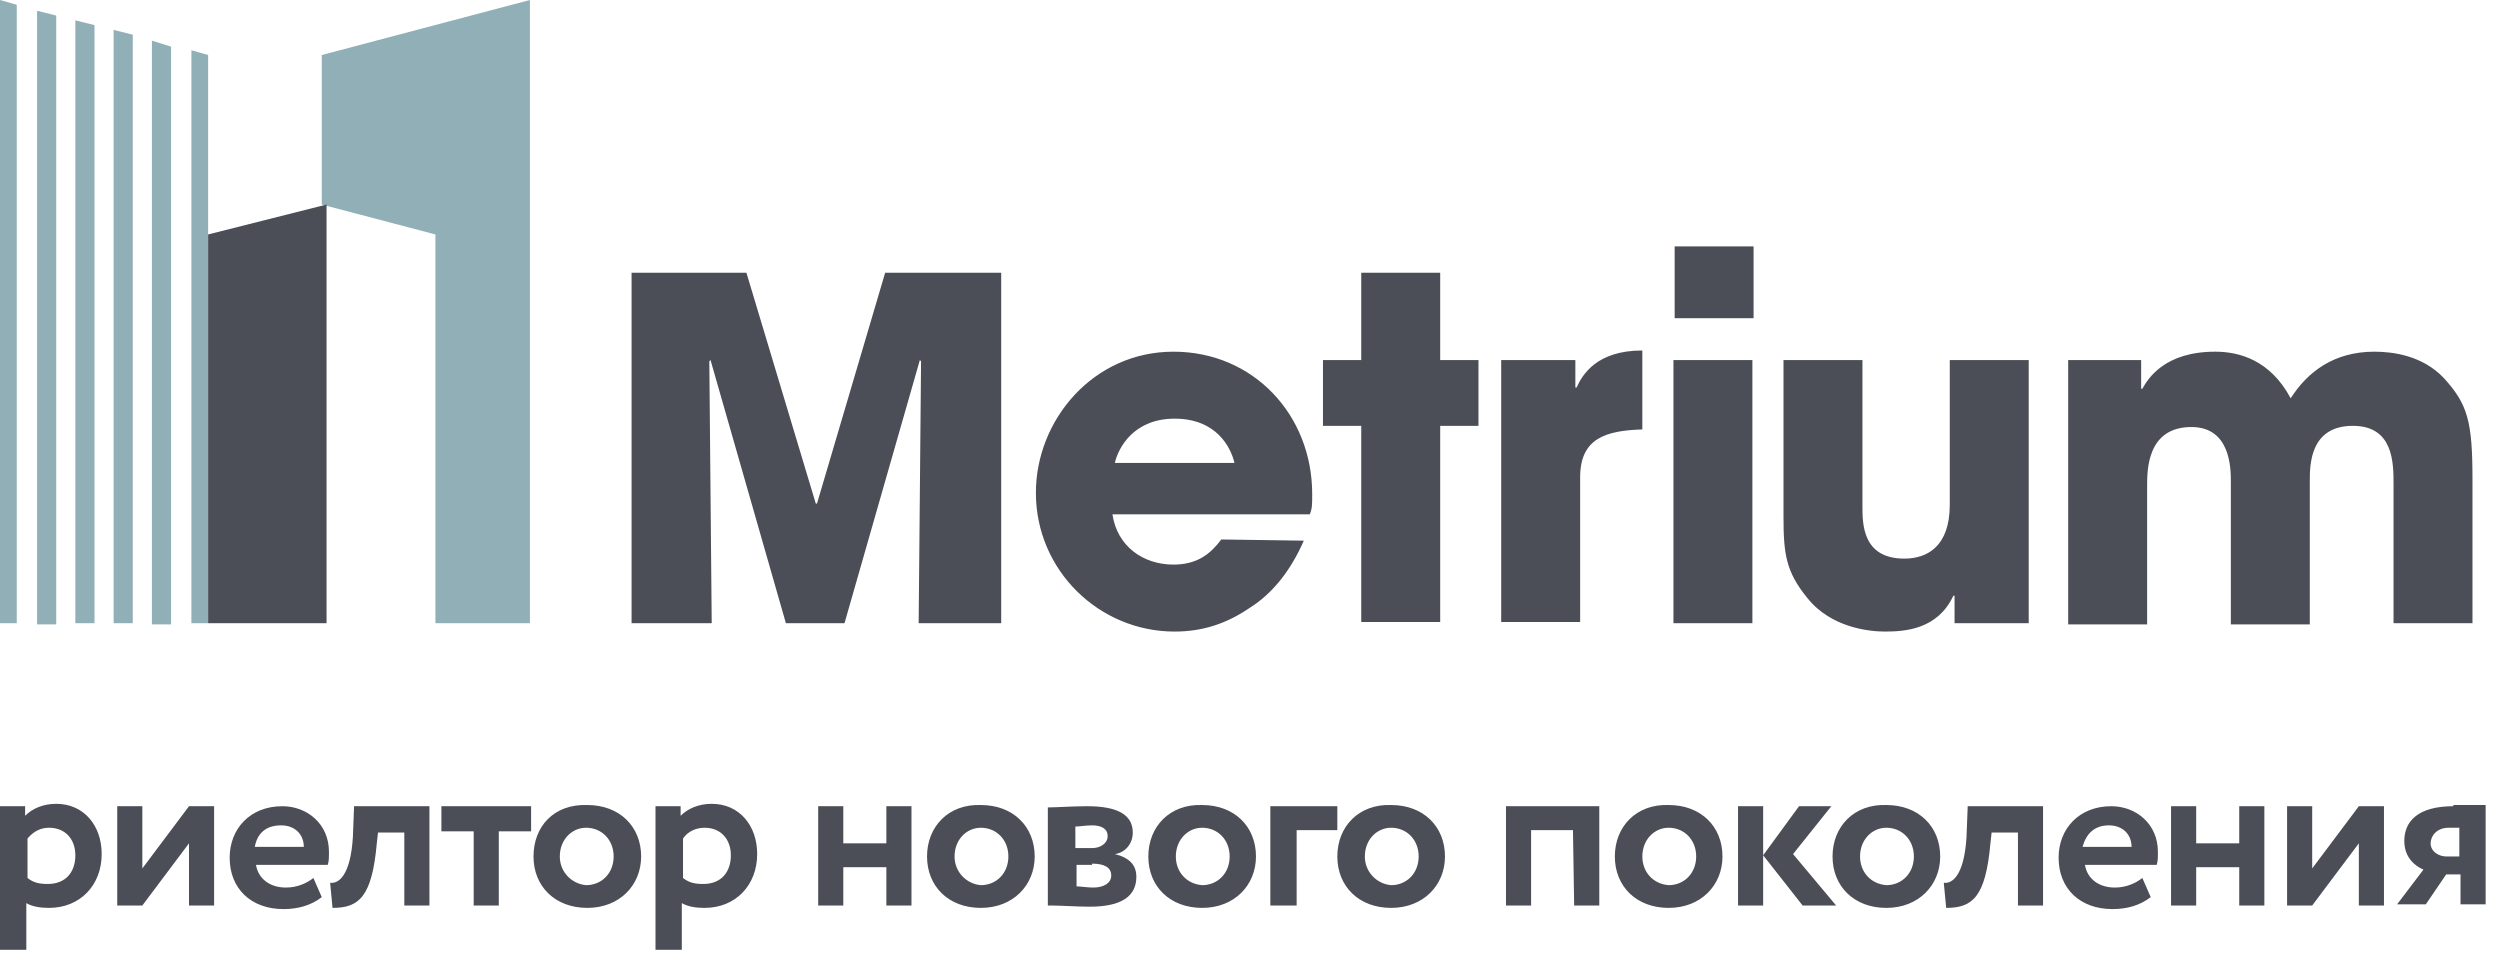
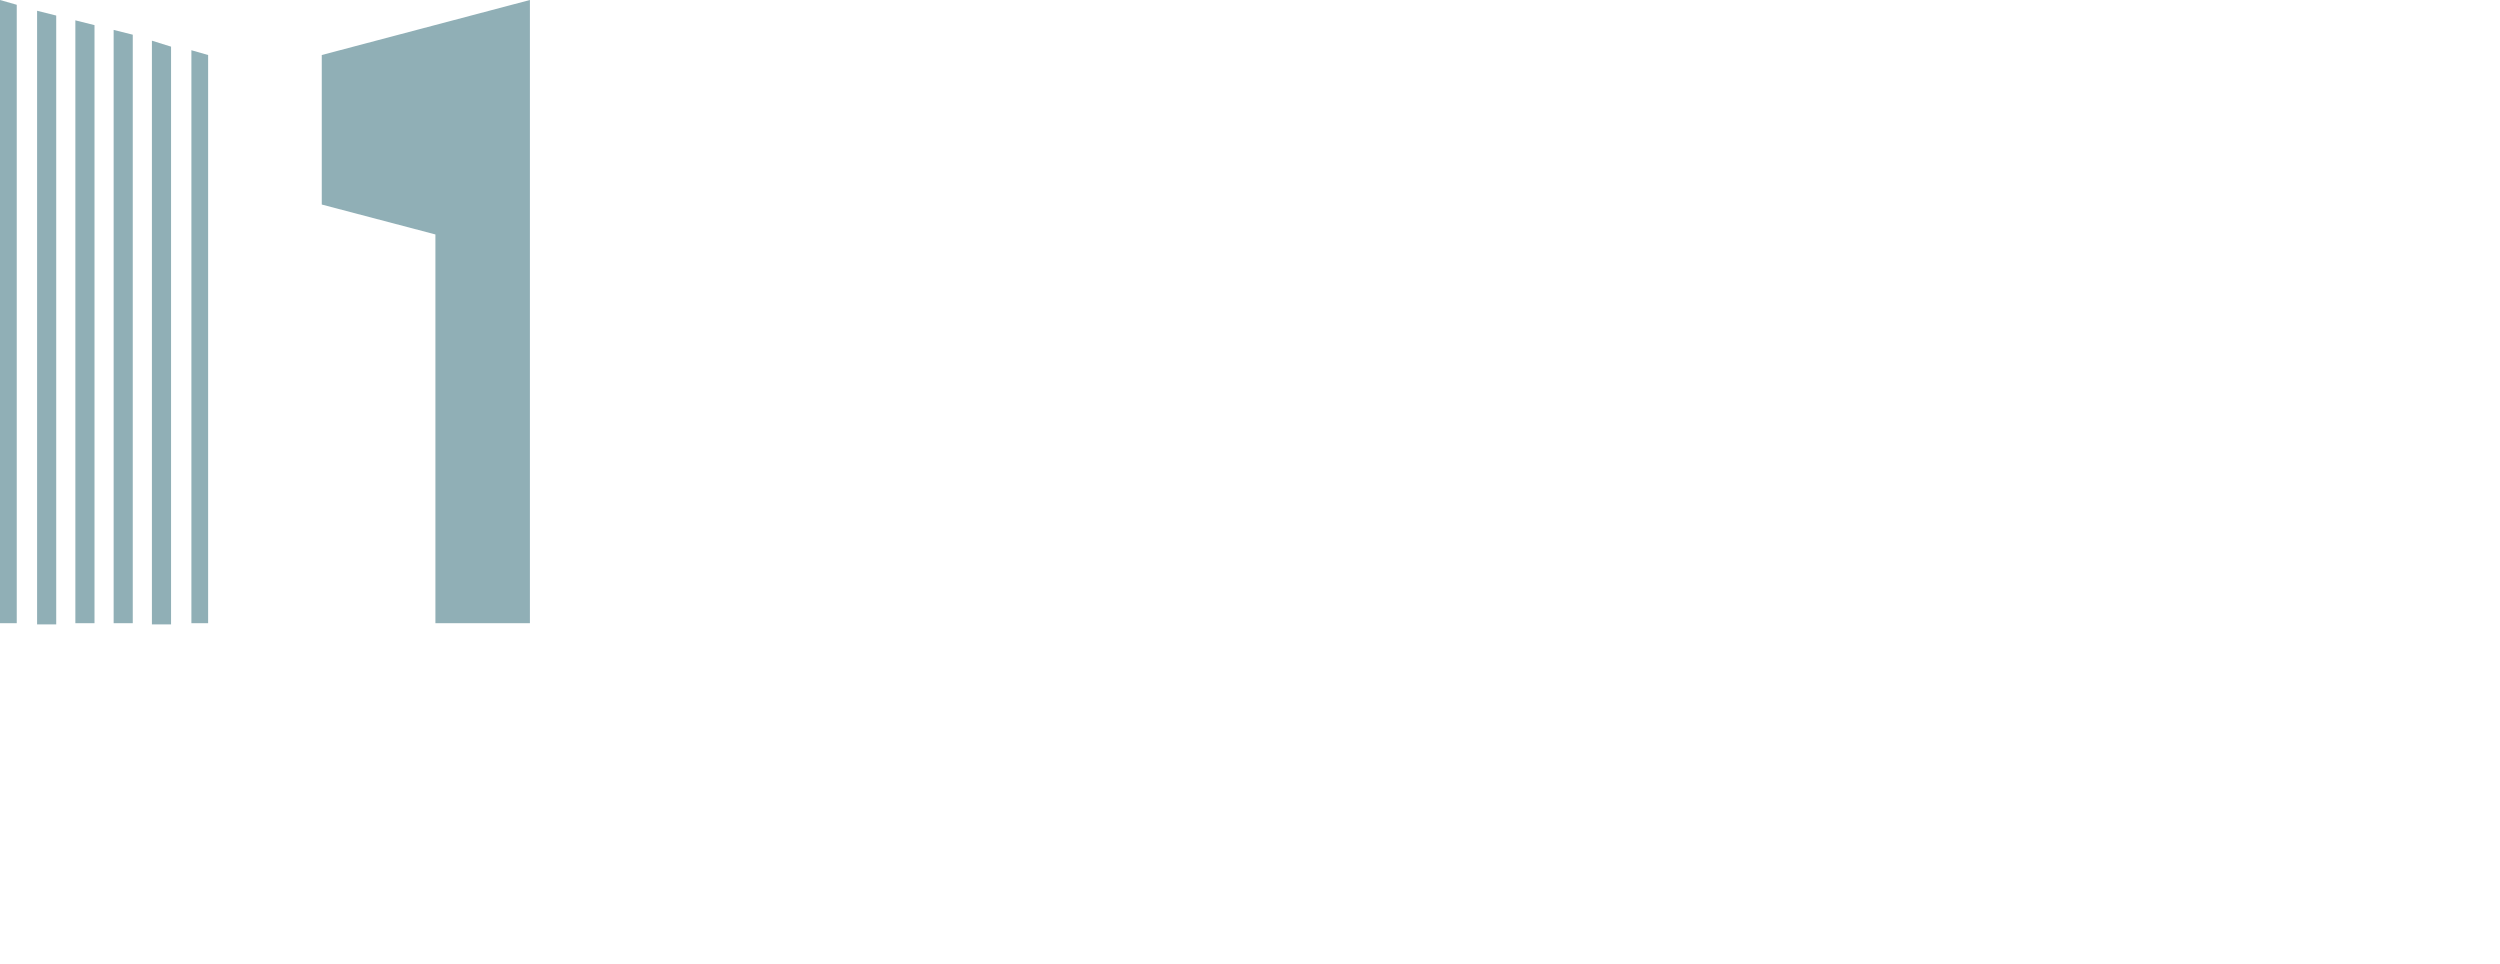
<svg xmlns="http://www.w3.org/2000/svg" width="140" height="54" viewBox="0 0 140 54" fill="none">
  <path d="M18.019 3.081V11.454L24.383 13.129V34.9H29.675V0L18.019 3.081ZM11.655 3.081L10.718 2.813V34.9H11.655V3.081ZM8.507 2.278V34.967H9.579V2.612L8.507 2.278ZM4.22 1.139V34.9H5.292V1.407L4.22 1.139ZM2.077 0.603V34.967H3.148V0.871L2.077 0.603ZM0 0V34.9H0.938V0.268L0 0ZM6.364 1.675V34.9H7.435V1.943L6.364 1.675Z" fill="#90AFB6" />
-   <path d="M115.818 20.163H119.904V21.77H119.971C120.306 21.167 121.244 19.694 124.057 19.694C125.397 19.694 127.139 20.163 128.278 22.306C129.215 20.832 130.689 19.694 132.967 19.694C133.971 19.694 135.646 19.895 136.852 21.167C138.191 22.641 138.459 23.579 138.459 26.861V34.9H134.038V27.129C134.038 25.923 134.038 23.847 131.761 23.847C129.349 23.847 129.349 26.057 129.349 26.928V34.967H124.928V26.995C124.928 26.258 124.928 23.914 122.718 23.914C120.239 23.914 120.239 26.325 120.239 27.196V34.967H115.818V20.163ZM0.067 53.187H1.474V50.574C1.809 50.775 2.278 50.842 2.746 50.842C4.488 50.842 5.694 49.569 5.694 47.828C5.694 46.22 4.689 45.014 3.148 45.014C2.411 45.014 1.809 45.282 1.407 45.684V45.148H0V53.187H0.067ZM2.746 46.354C3.684 46.354 4.22 47.024 4.22 47.895C4.22 48.833 3.684 49.502 2.679 49.502C2.211 49.502 1.876 49.435 1.541 49.167V46.957C1.876 46.555 2.278 46.354 2.746 46.354ZM7.971 50.708L10.584 47.225V50.708H11.99V45.148H10.584L7.971 48.632V45.148H6.565V50.708H7.971ZM17.55 49.167C17.215 49.435 16.679 49.703 16.01 49.703C15.139 49.703 14.469 49.234 14.335 48.431H18.354C18.421 48.23 18.421 48.029 18.421 47.694C18.421 46.153 17.215 45.148 15.809 45.148C14 45.148 12.861 46.421 12.861 48.029C12.861 49.77 14.067 50.909 15.876 50.909C16.679 50.909 17.416 50.708 18.019 50.239L17.55 49.167ZM15.742 46.22C16.546 46.22 17.014 46.756 17.014 47.426H14.268C14.402 46.689 14.871 46.22 15.742 46.22ZM22.641 50.708H24.048V45.148H19.828L19.761 46.89C19.627 49.033 18.957 49.502 18.488 49.435L18.622 50.842C20.096 50.842 20.832 50.239 21.101 47.225L21.168 46.622H22.641V50.708ZM24.718 46.555H26.526V50.708H27.933V46.555H29.742V45.148H24.718V46.555ZM29.876 47.962C29.876 49.636 31.081 50.842 32.89 50.842C34.699 50.842 35.904 49.569 35.904 47.962C35.904 46.287 34.699 45.081 32.89 45.081C31.014 45.014 29.876 46.287 29.876 47.962ZM31.349 47.962C31.349 47.024 32.019 46.354 32.823 46.354C33.694 46.354 34.364 47.024 34.364 47.962C34.364 48.9 33.694 49.569 32.823 49.569C32.019 49.502 31.349 48.833 31.349 47.962ZM36.775 53.187H38.182V50.574C38.517 50.775 38.986 50.842 39.455 50.842C41.196 50.842 42.402 49.569 42.402 47.828C42.402 46.22 41.397 45.014 39.856 45.014C39.12 45.014 38.517 45.282 38.115 45.684V45.148H36.708V53.187H36.775ZM39.455 46.354C40.392 46.354 40.928 47.024 40.928 47.895C40.928 48.833 40.392 49.502 39.388 49.502C38.919 49.502 38.584 49.435 38.249 49.167V46.957C38.517 46.555 38.986 46.354 39.455 46.354ZM49.636 50.708H51.043V45.148H49.636V47.225H47.225V45.148H45.818V50.708H47.225V48.565H49.636V50.708ZM51.914 47.962C51.914 49.636 53.12 50.842 54.928 50.842C56.737 50.842 57.943 49.569 57.943 47.962C57.943 46.287 56.737 45.081 54.928 45.081C53.12 45.014 51.914 46.287 51.914 47.962ZM53.455 47.962C53.455 47.024 54.124 46.354 54.928 46.354C55.799 46.354 56.469 47.024 56.469 47.962C56.469 48.9 55.799 49.569 54.928 49.569C54.124 49.502 53.455 48.833 53.455 47.962ZM58.813 50.708C59.349 50.708 60.354 50.775 61.024 50.775C62.833 50.775 63.636 50.172 63.636 49.1C63.636 48.431 63.234 48.029 62.431 47.828C62.967 47.761 63.435 47.292 63.435 46.622C63.435 45.617 62.565 45.148 60.89 45.148C60.019 45.148 59.215 45.215 58.679 45.215V50.708H58.813ZM61.158 48.364C61.828 48.364 62.23 48.565 62.23 49.033C62.23 49.435 61.828 49.703 61.225 49.703C60.89 49.703 60.488 49.636 60.287 49.636V48.431H61.158V48.364ZM61.158 46.22C61.694 46.22 62.029 46.421 62.029 46.823C62.029 47.225 61.627 47.493 61.158 47.493H60.22V46.287C60.421 46.287 60.823 46.22 61.158 46.22ZM64.306 47.962C64.306 49.636 65.512 50.842 67.321 50.842C69.129 50.842 70.335 49.569 70.335 47.962C70.335 46.287 69.129 45.081 67.321 45.081C65.512 45.014 64.306 46.287 64.306 47.962ZM65.847 47.962C65.847 47.024 66.517 46.354 67.321 46.354C68.191 46.354 68.861 47.024 68.861 47.962C68.861 48.9 68.191 49.569 67.321 49.569C66.45 49.502 65.847 48.833 65.847 47.962ZM71.206 50.708H72.612V46.488H74.89V45.148H71.139V50.708H71.206ZM74.89 47.962C74.89 49.636 76.096 50.842 77.904 50.842C79.713 50.842 80.919 49.569 80.919 47.962C80.919 46.287 79.713 45.081 77.904 45.081C76.096 45.014 74.89 46.287 74.89 47.962ZM76.431 47.962C76.431 47.024 77.1 46.354 77.904 46.354C78.775 46.354 79.445 47.024 79.445 47.962C79.445 48.9 78.775 49.569 77.904 49.569C77.1 49.502 76.431 48.833 76.431 47.962ZM88.153 50.708H89.56V45.148H84.335V50.708H85.742V46.488H88.086L88.153 50.708ZM90.431 47.962C90.431 49.636 91.636 50.842 93.445 50.842C95.254 50.842 96.459 49.569 96.459 47.962C96.459 46.287 95.254 45.081 93.445 45.081C91.636 45.014 90.431 46.287 90.431 47.962ZM91.971 47.962C91.971 47.024 92.641 46.354 93.445 46.354C94.316 46.354 94.986 47.024 94.986 47.962C94.986 48.9 94.316 49.569 93.445 49.569C92.574 49.502 91.971 48.833 91.971 47.962ZM102.555 45.148H100.746L98.737 47.895L100.947 50.708H102.823L100.411 47.828L102.555 45.148ZM97.33 50.708H98.737V45.148H97.33V50.708ZM102.622 47.962C102.622 49.636 103.828 50.842 105.636 50.842C107.445 50.842 108.651 49.569 108.651 47.962C108.651 46.287 107.445 45.081 105.636 45.081C103.828 45.014 102.622 46.287 102.622 47.962ZM104.163 47.962C104.163 47.024 104.833 46.354 105.636 46.354C106.507 46.354 107.177 47.024 107.177 47.962C107.177 48.9 106.507 49.569 105.636 49.569C104.766 49.502 104.163 48.833 104.163 47.962ZM113.005 50.708H114.411V45.148H110.191L110.124 46.89C109.99 49.033 109.321 49.502 108.852 49.435L108.986 50.842C110.459 50.842 111.196 50.239 111.464 47.225L111.531 46.622H113.005V50.708ZM119.971 49.167C119.636 49.435 119.1 49.703 118.431 49.703C117.56 49.703 116.89 49.234 116.756 48.431H120.775C120.842 48.23 120.842 48.029 120.842 47.694C120.842 46.153 119.636 45.148 118.23 45.148C116.421 45.148 115.282 46.421 115.282 48.029C115.282 49.77 116.488 50.909 118.297 50.909C119.1 50.909 119.837 50.708 120.44 50.239L119.971 49.167ZM118.096 46.22C118.9 46.22 119.368 46.756 119.368 47.426H116.622C116.823 46.689 117.292 46.22 118.096 46.22ZM125.397 50.708H126.804V45.148H125.397V47.225H122.986V45.148H121.579V50.708H122.986V48.565H125.397V50.708ZM129.483 50.708L132.096 47.225V50.708H133.502V45.148H132.096L129.483 48.632V45.148H128.077V50.708H129.483ZM137.388 45.148C135.378 45.148 134.641 46.019 134.641 47.091C134.641 48.029 135.244 48.498 135.713 48.699L134.239 50.641H135.847L136.986 48.967H137.789V50.641H139.196V45.081H137.388V45.148ZM136.115 47.225C136.115 46.823 136.45 46.354 137.12 46.354H137.722V47.962H136.986C136.584 47.962 136.115 47.694 136.115 47.225ZM18.287 11.454V34.9H11.655V13.129L18.287 11.454ZM35.368 15.273H41.799L45.684 28.201H45.751L49.569 15.273H56.067V34.9H51.445L51.579 20.23L51.512 20.163L47.292 34.9H44.01L39.789 20.163L39.722 20.23L39.856 34.9H35.368V15.273ZM69.129 25.923C68.928 25.053 68.124 23.445 65.78 23.445C63.502 23.445 62.632 25.053 62.431 25.923H69.129ZM73.014 30.277C72.278 31.952 71.273 33.225 70 34.029C68.727 34.9 67.388 35.368 65.78 35.368C61.56 35.368 58.01 31.952 58.01 27.598C58.01 23.512 61.225 19.694 65.713 19.694C70.201 19.694 73.483 23.244 73.483 27.665C73.483 28.268 73.483 28.469 73.349 28.804H62.297C62.565 30.612 64.038 31.617 65.713 31.617C67.053 31.617 67.79 31.014 68.392 30.21L73.014 30.277ZM80.651 20.163H82.794V23.847H80.651V34.833H76.23V23.847H74.086V20.163H76.23V15.273H80.651V20.163ZM84.067 20.163H88.22V21.703H88.287C88.622 20.966 89.426 19.627 91.971 19.627V24.048C89.962 24.115 88.488 24.517 88.488 26.727V34.833H84.067V20.163ZM98.134 34.9H93.713V20.163H98.134V34.9ZM93.78 13.799H98.201V17.818H93.78V13.799ZM113.608 34.9H109.455V33.359H109.388C108.517 35.234 106.708 35.368 105.569 35.368C104.699 35.368 102.555 35.167 101.215 33.493C100.01 32.019 99.876 31.014 99.876 28.938V20.163H104.297V28.335C104.297 29.34 104.297 31.282 106.641 31.282C107.914 31.282 109.187 30.612 109.187 28.268V20.163H113.608V34.9Z" fill="#4B4E56" />
</svg>